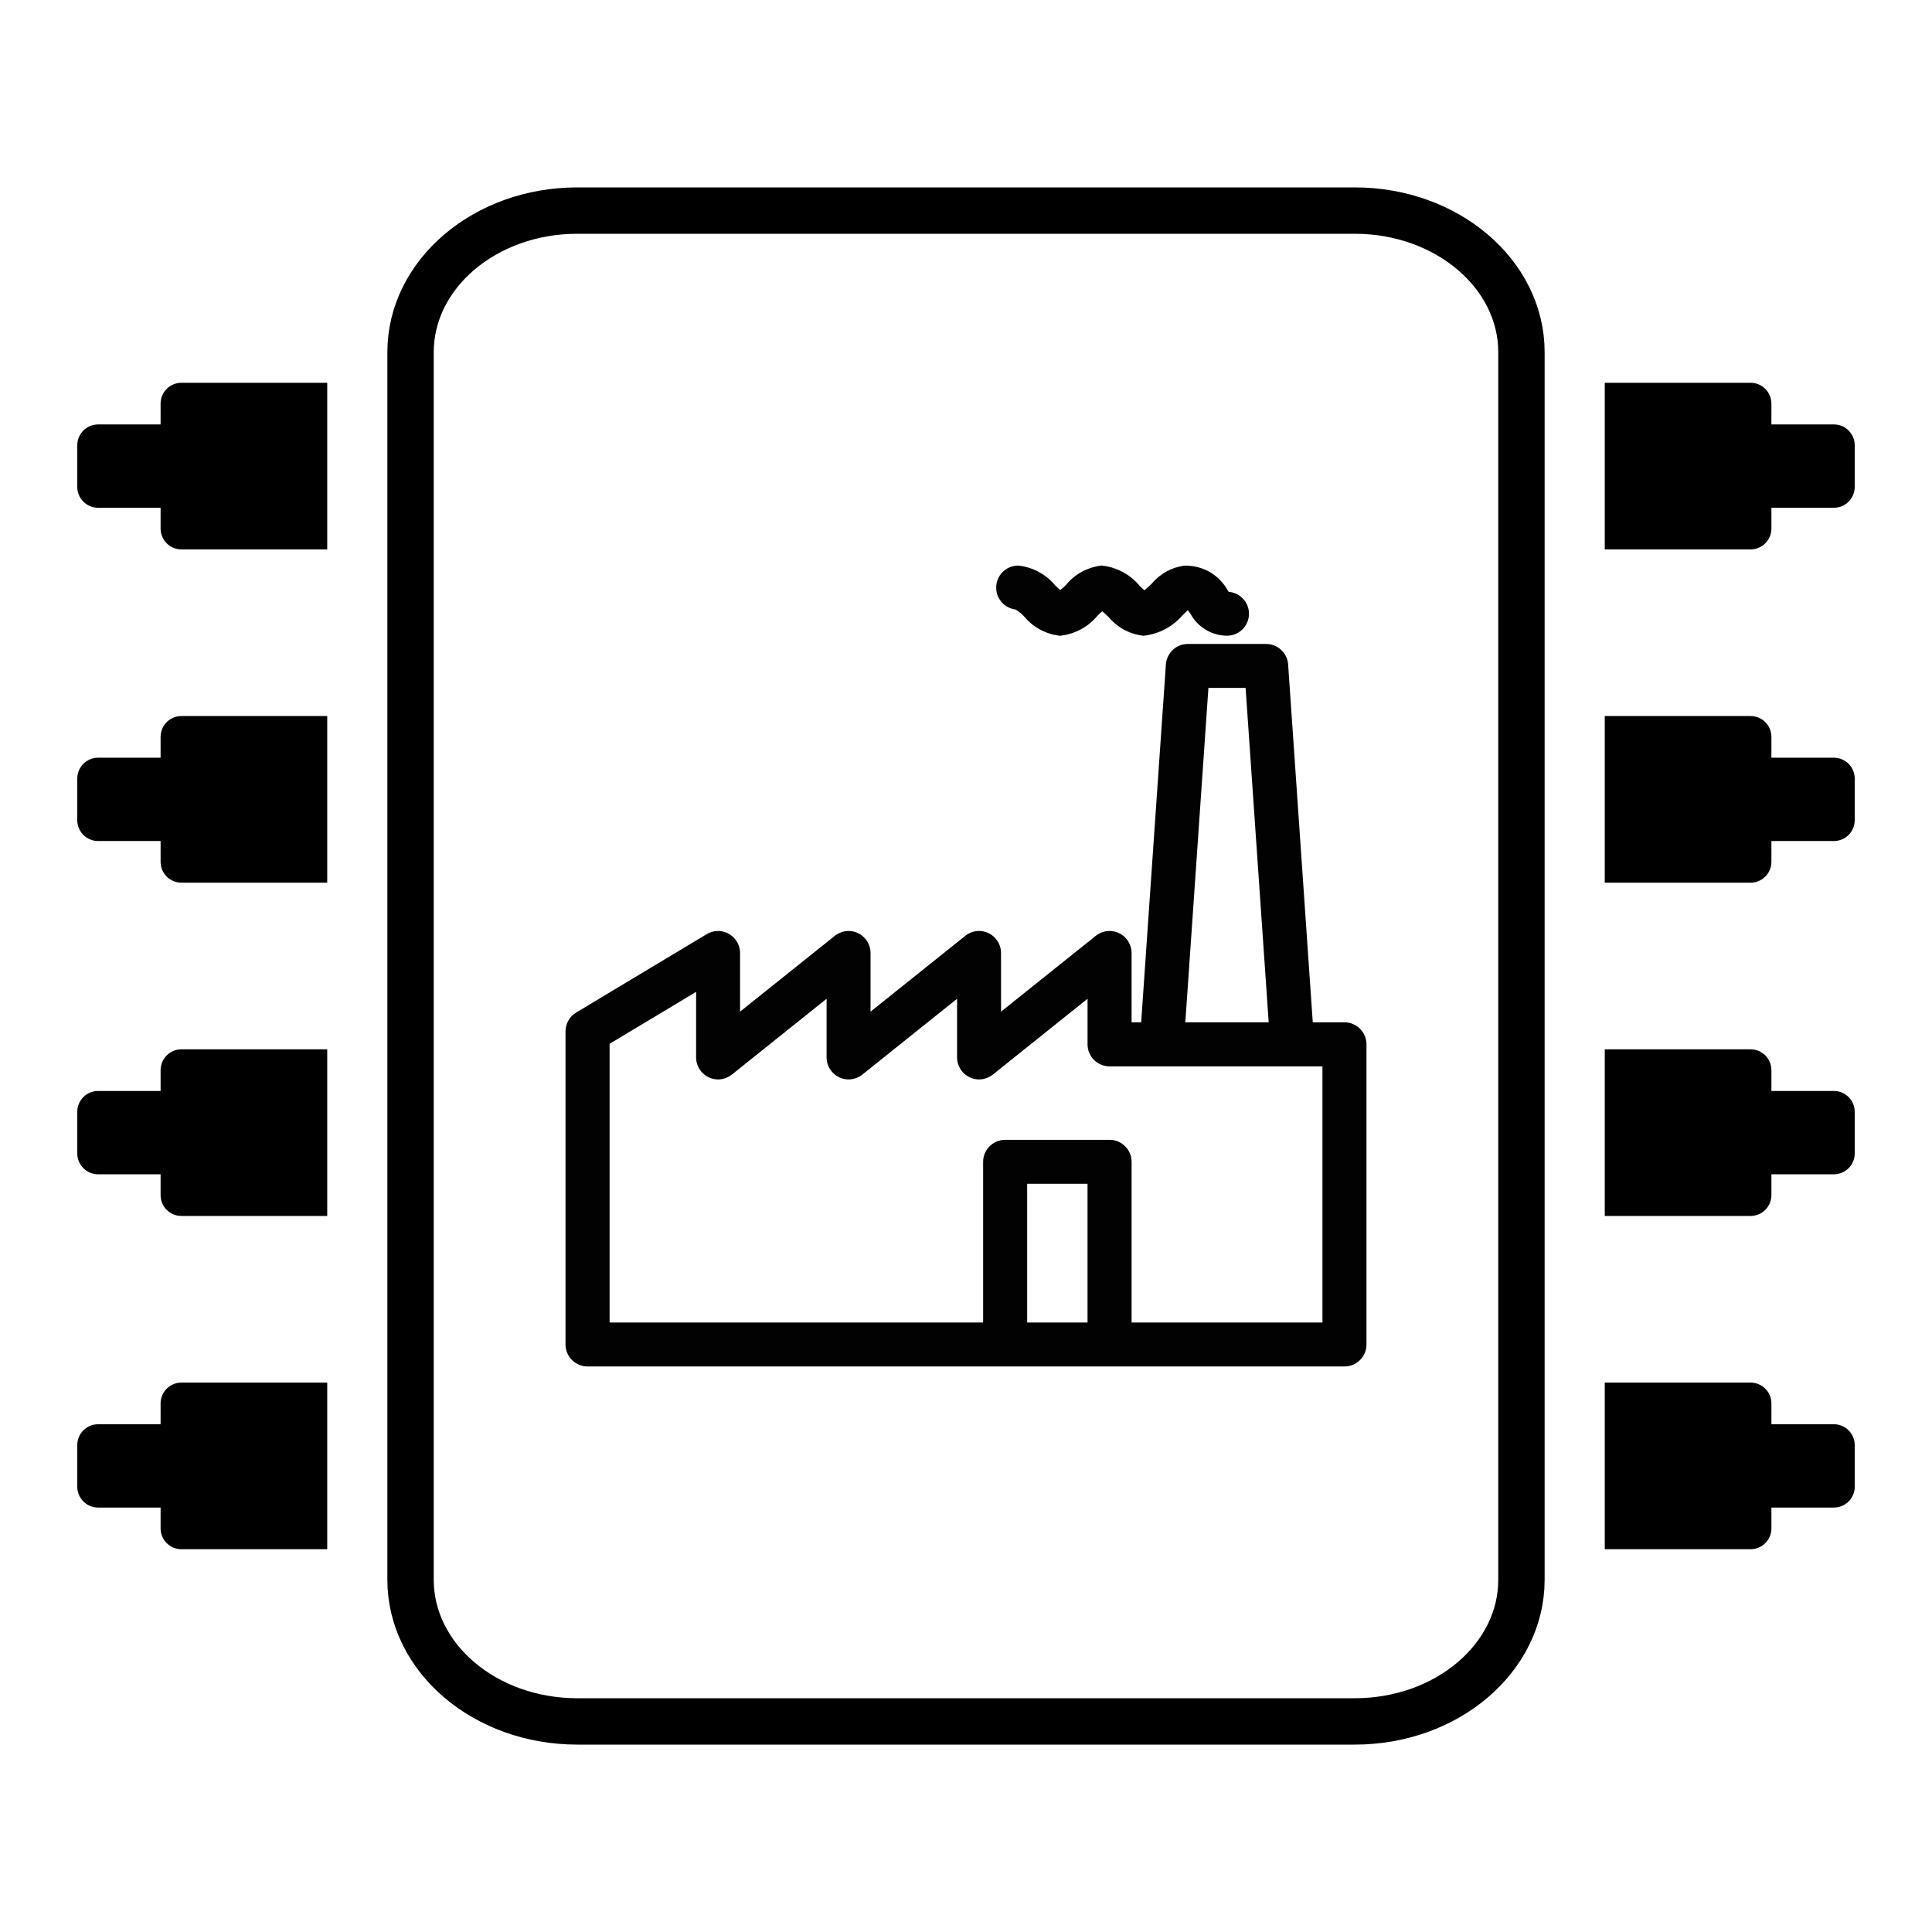
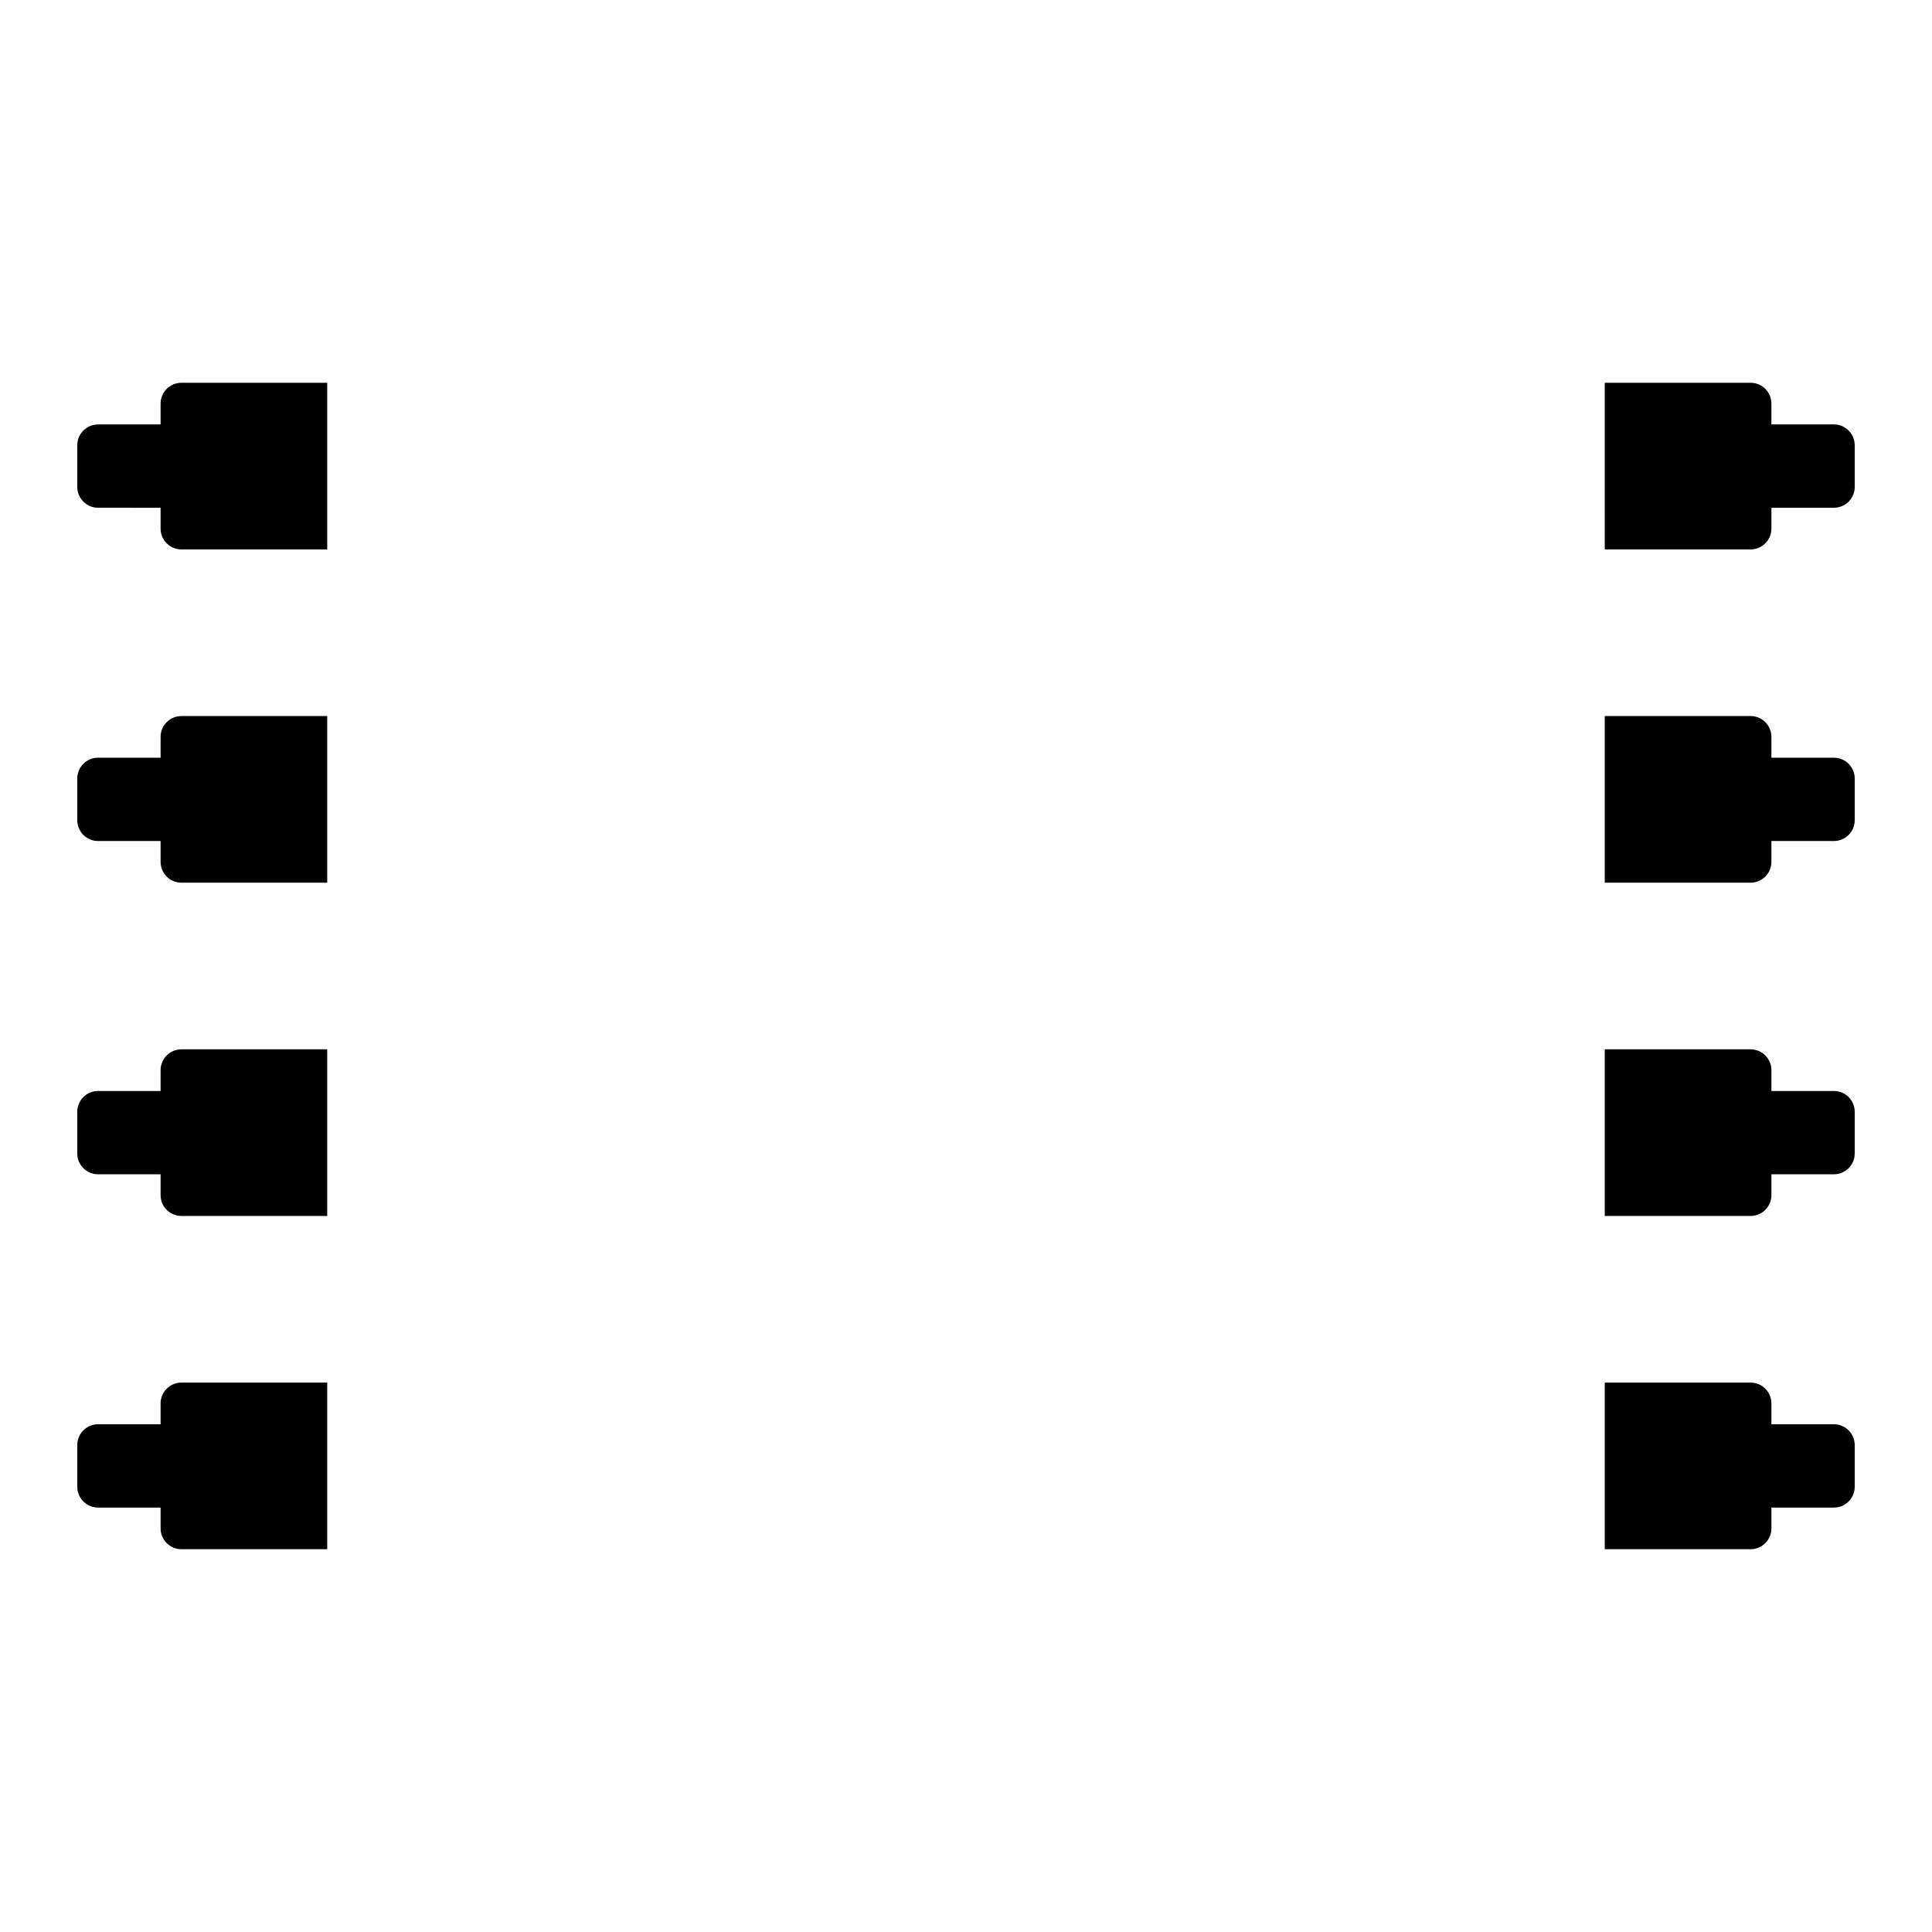
<svg xmlns="http://www.w3.org/2000/svg" version="1.1" id="Ebene_1" x="0px" y="0px" width="500px" height="500px" viewBox="0 0 500 500" enable-background="new 0 0 500 500" xml:space="preserve">
  <g id="surface1_3_">
    <g>
-       <path fill="#020203" d="M347.944,264.574h-8.202l-6.375-92.616c-0.207-2.988-2.711-5.305-5.68-5.305h-20.279    c-2.988,0-5.465,2.318-5.675,5.305l-6.399,92.616h-2.479v-17.937c0-3.129-2.571-5.705-5.699-5.705c-1.3,0-2.552,0.444-3.569,1.255    l-24.52,19.627v-15.177c0-3.127-2.551-5.704-5.68-5.704c-1.297,0-2.547,0.443-3.57,1.254l-24.521,19.629v-15.177    c0-3.126-2.548-5.704-5.676-5.704c-1.299,0-2.576,0.466-3.572,1.255l-24.522,19.626v-15.174c0-3.127-2.548-5.704-5.699-5.704    c-1.02,0-2.04,0.3-2.921,0.811l-33.766,20.277c-1.718,1.021-2.786,2.899-2.786,4.873v81.068c0,3.13,2.576,5.68,5.702,5.68h195.888    c3.13,0,5.701-2.55,5.701-5.68v-77.688C353.648,267.147,351.076,264.574,347.944,264.574z M322.36,178.032l5.976,86.542H306.76    l5.979-86.542H322.36z M281.452,342.264h-15.62v-35.899h15.62V342.264z M342.245,342.264h-49.388v-41.578    c0-3.155-2.574-5.704-5.702-5.704h-27.022c-3.13,0-5.7,2.549-5.7,5.704v41.578h-96.668v-72.13l22.387-13.44v16.967    c0,3.127,2.55,5.678,5.679,5.697c1.298,0,2.55-0.463,3.567-1.248l24.522-19.633v15.182c0,3.127,2.548,5.678,5.678,5.697    c1.296,0,2.572-0.462,3.57-1.248l24.521-19.633v15.182c0,3.129,2.549,5.698,5.701,5.698c1.274,0,2.548-0.461,3.547-1.25    l24.52-19.63v11.796c0,3.15,2.55,5.703,5.7,5.703h55.09V342.264L342.245,342.264z" />
-     </g>
+       </g>
    <g>
-       <path fill="#020203" d="M323.236,158.842c0,3.126-2.545,5.681-5.699,5.681h-0.023c-3.941-0.05-7.53-2.204-9.407-5.656    c-0.258-0.348-0.534-0.745-0.698-0.954c-0.365,0.348-0.832,0.79-1.226,1.159l-0.07,0.072c-2.526,2.965-6.023,4.865-9.894,5.351    l-0.3,0.05l-0.278-0.05c-3.432-0.44-6.517-2.153-8.72-4.793c-0.369-0.373-1.088-1.024-1.668-1.483    c-0.464,0.369-0.878,0.763-1.298,1.203c-2.271,2.757-5.628,4.613-9.34,5.075l-0.302,0.049l-0.298-0.049    c-3.548-0.462-6.768-2.271-9.039-5.03c-0.581-0.625-1.32-1.226-2.181-1.739c-1.249-0.16-2.436-0.715-3.336-1.643    c-1.067-1.091-1.669-2.505-1.644-4.033c0-3.129,2.544-5.68,5.678-5.68l0.322,0.025c3.664,0.485,7.001,2.32,9.342,5.192    c0.369,0.369,0.785,0.738,1.251,1.086c0.556-0.417,1.088-0.881,1.552-1.39c2.154-2.643,5.331-4.406,8.85-4.89l0.303-0.044    l0.303,0.044c3.779,0.484,7.184,2.363,9.593,5.304c0.35,0.349,0.743,0.697,1.18,1.047c0.651-0.535,1.486-1.301,1.901-1.716    c2.11-2.527,5.051-4.173,8.321-4.634l0.279-0.026c2.364,0,4.54,0.604,6.445,1.69c1.874,1.114,3.454,2.688,4.542,4.634    c0.113,0.166,0.23,0.327,0.325,0.468C320.971,153.417,323.236,155.877,323.236,158.842z" />
-     </g>
+       </g>
  </g>
  <g>
    <path d="M480,115.235v10.781c0,2.977-2.413,5.391-5.391,5.391h-16.172v5.391c0,2.977-2.413,5.391-5.391,5.391h-37.734V99.063   h37.734c2.978,0,5.391,2.413,5.391,5.391v5.391h16.172C477.587,109.844,480,112.257,480,115.235z M480,201.485v10.781   c0,2.977-2.413,5.391-5.391,5.391h-16.172v5.391c0,2.977-2.413,5.391-5.391,5.391h-37.734v-43.125h37.734   c2.978,0,5.391,2.413,5.391,5.391v5.391h16.172C477.587,196.094,480,198.507,480,201.485z M480,287.735v10.781   c0,2.977-2.413,5.391-5.391,5.391h-16.172v5.391c0,2.977-2.413,5.391-5.391,5.391h-37.734v-43.125h37.734   c2.978,0,5.391,2.413,5.391,5.391v5.391h16.172C477.587,282.344,480,284.757,480,287.735z M480,373.985v10.781   c0,2.977-2.413,5.391-5.391,5.391h-16.172v5.391c0,2.977-2.413,5.391-5.391,5.391h-37.734v-43.125h37.734   c2.978,0,5.391,2.413,5.391,5.391v5.391h16.172C477.587,368.594,480,371.007,480,373.985z M46.953,357.813h37.734v43.125H46.953   c-2.977,0-5.391-2.414-5.391-5.391v-5.391H25.39c-2.977,0-5.391-2.414-5.391-5.391v-10.781c0-2.978,2.414-5.391,5.391-5.391h16.172   v-5.391C41.562,360.226,43.976,357.813,46.953,357.813z M46.953,271.563h37.734v43.125H46.953c-2.977,0-5.391-2.414-5.391-5.391   v-5.391H25.39c-2.977,0-5.391-2.414-5.391-5.391v-10.781c0-2.978,2.414-5.391,5.391-5.391h16.172v-5.391   C41.562,273.976,43.976,271.563,46.953,271.563z M46.953,185.313h37.734v43.125H46.953c-2.977,0-5.391-2.414-5.391-5.391v-5.391   H25.39c-2.977,0-5.391-2.414-5.391-5.391v-10.781c0-2.978,2.414-5.391,5.391-5.391h16.172v-5.391   C41.562,187.726,43.976,185.313,46.953,185.313z M46.953,99.063h37.734v43.125H46.953c-2.977,0-5.391-2.414-5.391-5.391v-5.391   H25.39c-2.977,0-5.391-2.414-5.391-5.391v-10.781c0-2.978,2.414-5.391,5.391-5.391h16.172v-5.391   C41.562,101.476,43.976,99.063,46.953,99.063z" />
-     <path fill="none" stroke="#000000" stroke-width="12" stroke-miterlimit="10" d="M393.75,91.156v317.688   c0,20.245-19.307,36.656-43.125,36.656h-201.25c-23.817,0-43.125-16.411-43.125-36.656V91.156   c0-20.245,19.308-36.656,43.125-36.656h201.25C374.443,54.5,393.75,70.912,393.75,91.156z" />
  </g>
</svg>